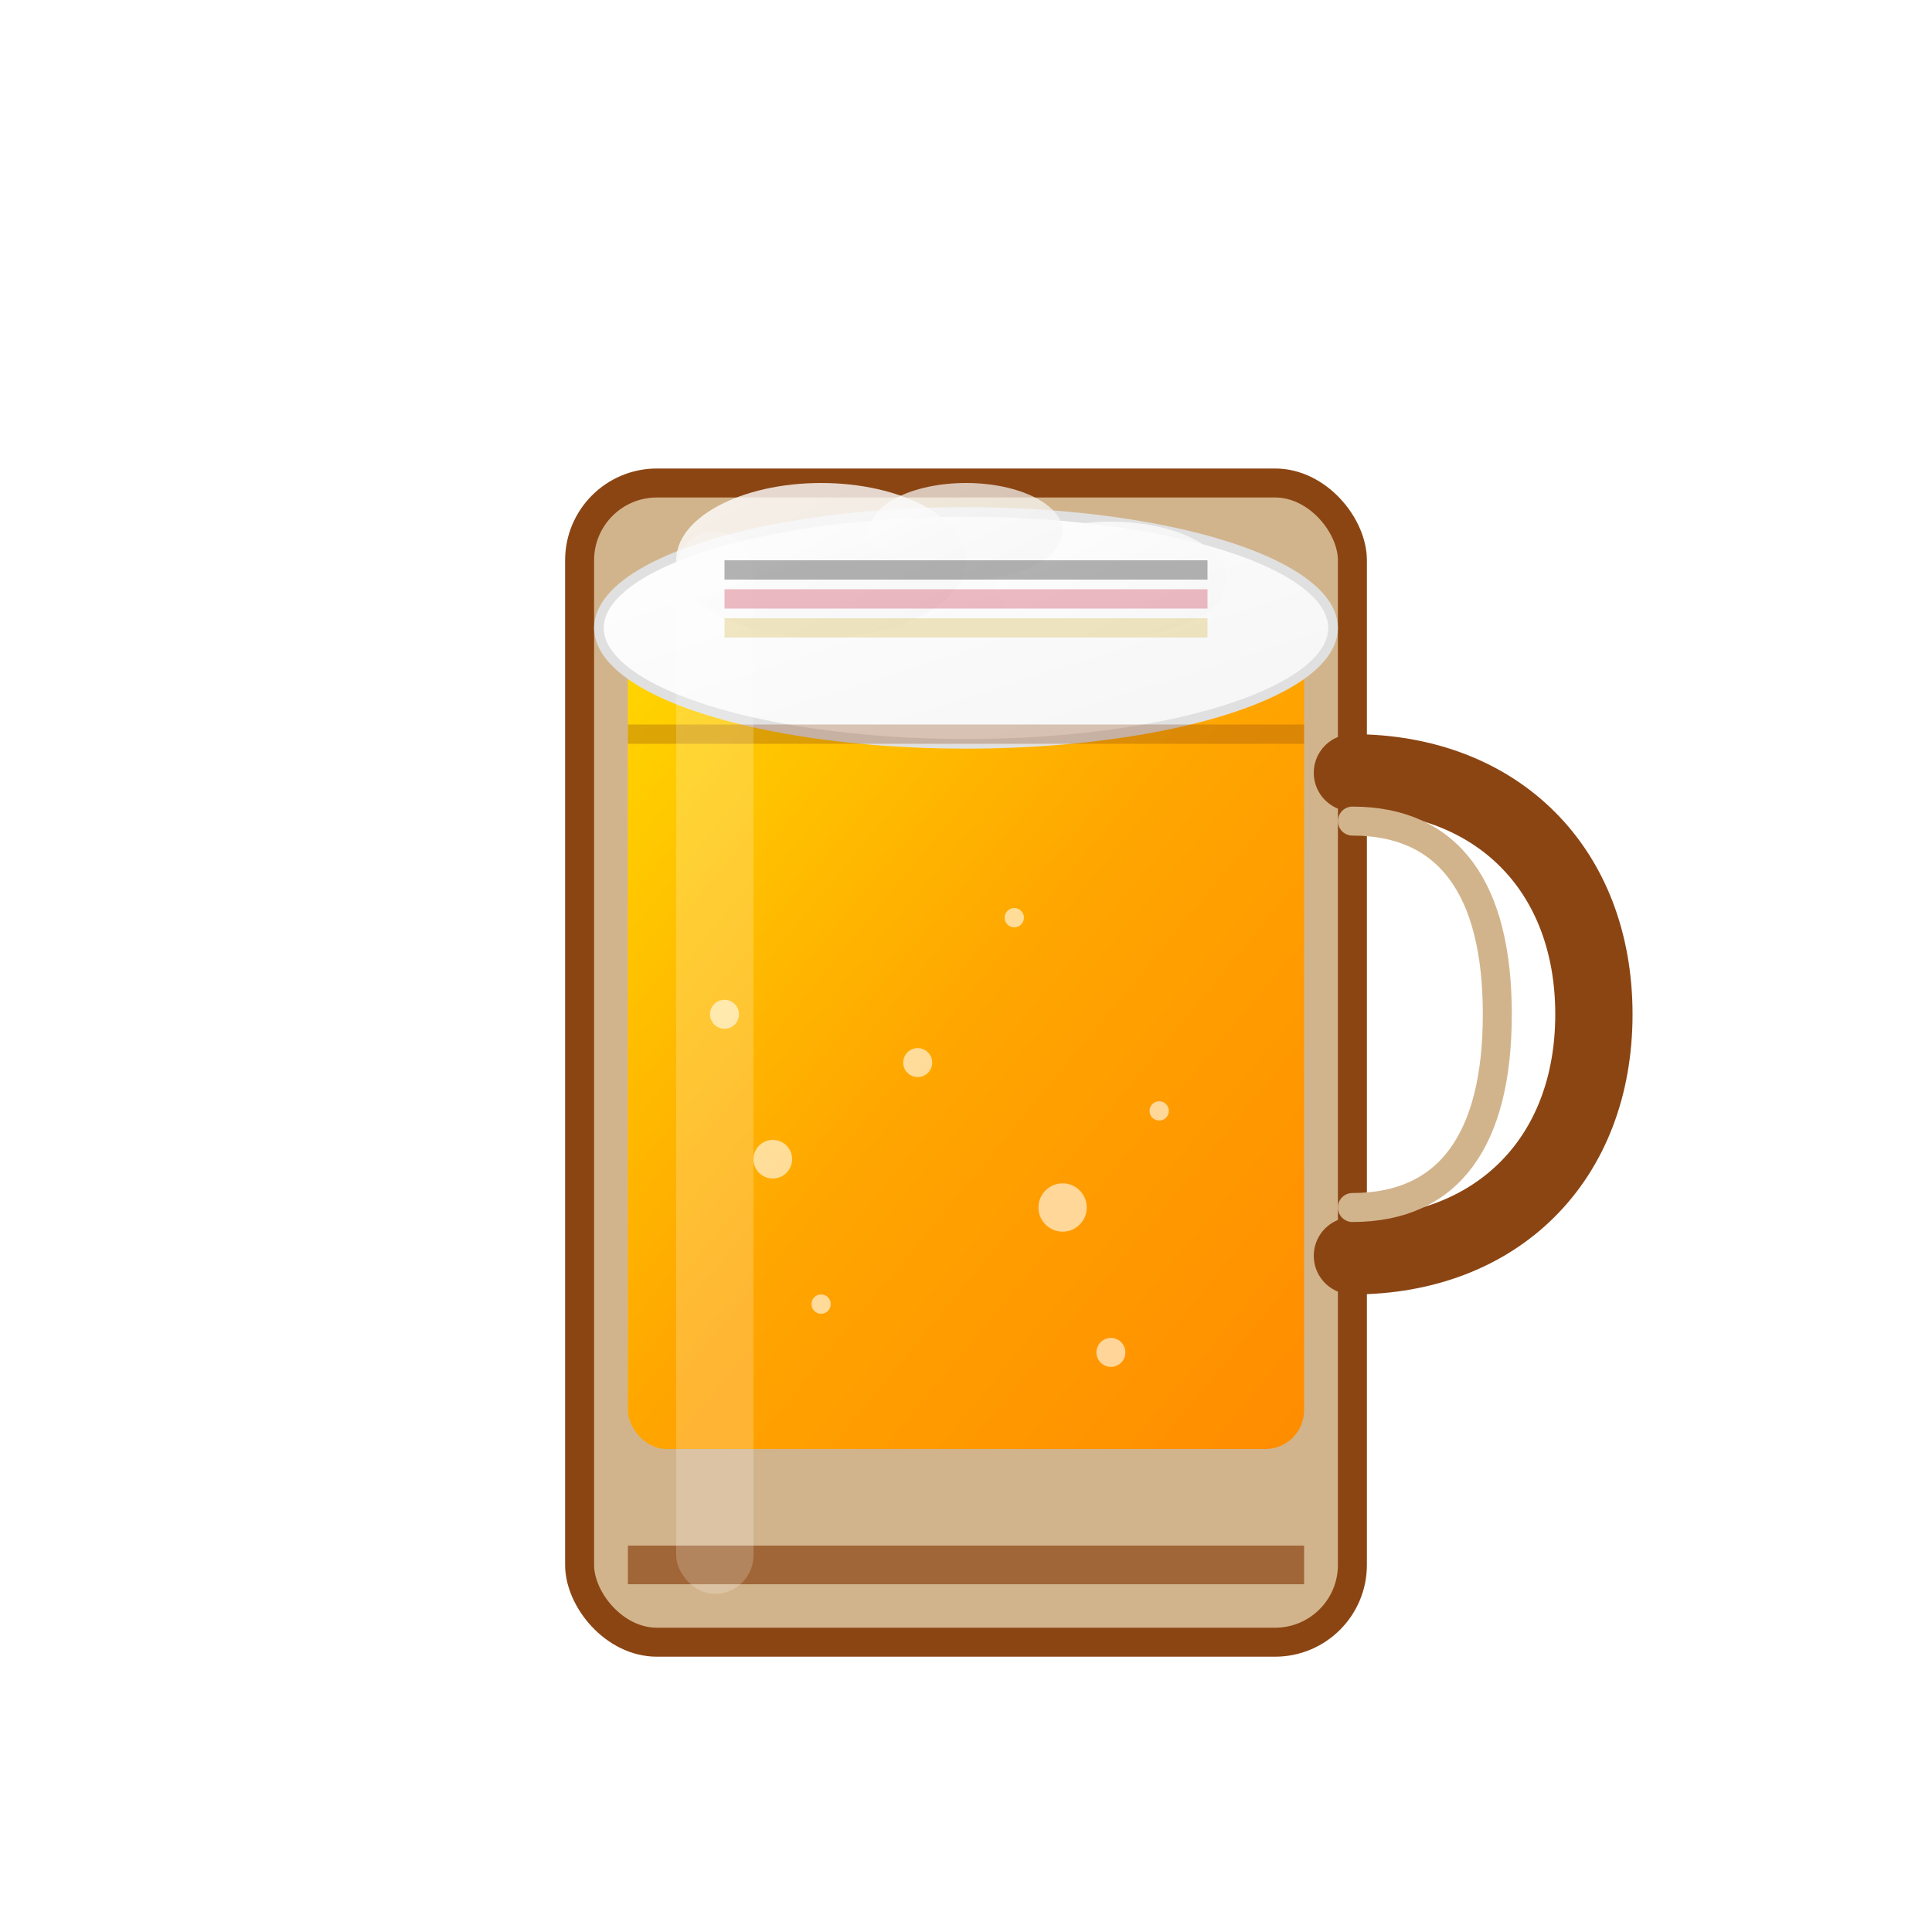
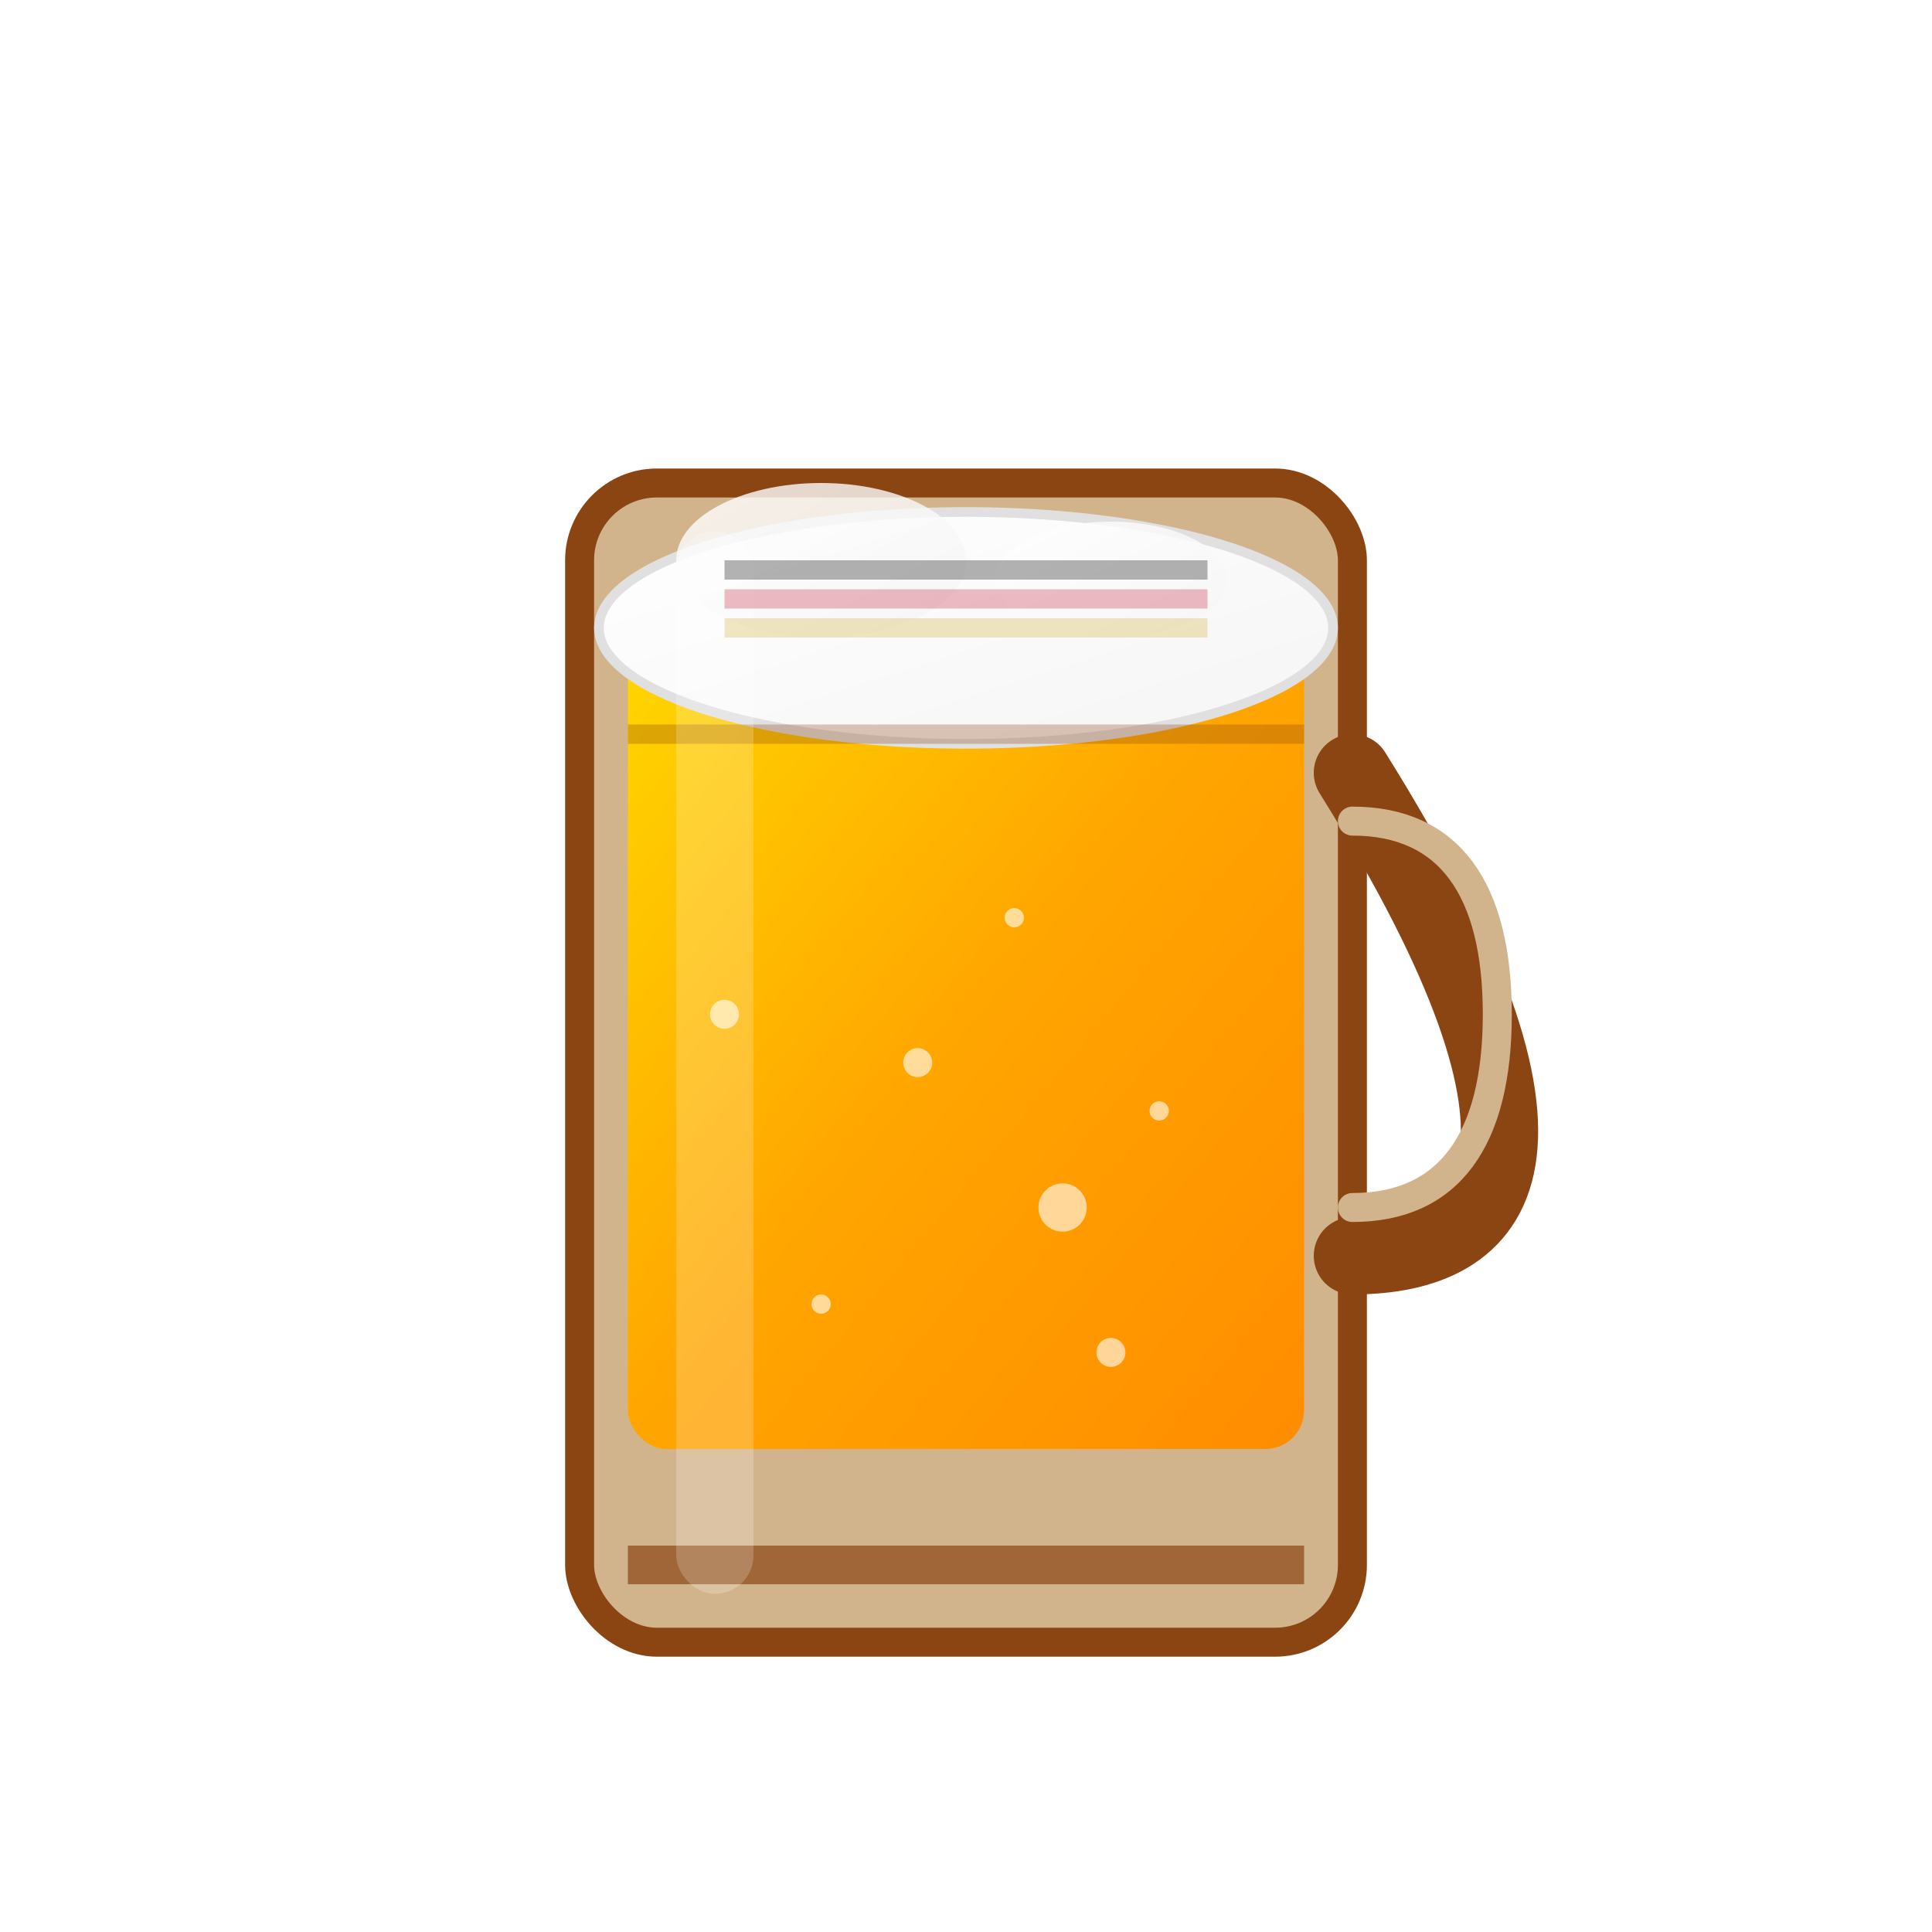
<svg xmlns="http://www.w3.org/2000/svg" width="200" height="200" viewBox="0 0 200 200">
  <defs>
    <linearGradient id="beerGradient" x1="0%" y1="0%" x2="100%" y2="100%">
      <stop offset="0%" style="stop-color:#FFD700;stop-opacity:1" />
      <stop offset="50%" style="stop-color:#FFA500;stop-opacity:1" />
      <stop offset="100%" style="stop-color:#FF8C00;stop-opacity:1" />
    </linearGradient>
    <linearGradient id="foamGradient" x1="0%" y1="0%" x2="100%" y2="100%">
      <stop offset="0%" style="stop-color:#FFFFFF;stop-opacity:1" />
      <stop offset="100%" style="stop-color:#F5F5F5;stop-opacity:1" />
    </linearGradient>
    <filter id="mugShadow" x="-20%" y="-20%" width="140%" height="140%">
      <feDropShadow dx="4" dy="4" stdDeviation="3" flood-color="rgba(0,0,0,0.3)" />
    </filter>
  </defs>
  <g filter="url(#mugShadow)">
    <rect x="60" y="50" width="80" height="120" rx="8" ry="8" fill="#D2B48C" stroke="#8B4513" stroke-width="3" />
    <rect x="65" y="65" width="70" height="85" rx="4" ry="4" fill="url(#beerGradient)" />
    <ellipse cx="100" cy="65" rx="38" ry="12" fill="url(#foamGradient)" stroke="#E0E0E0" stroke-width="1" />
    <ellipse cx="85" cy="58" rx="15" ry="8" fill="url(#foamGradient)" opacity="0.8" />
    <ellipse cx="115" cy="60" rx="12" ry="6" fill="url(#foamGradient)" opacity="0.8" />
-     <ellipse cx="100" cy="55" rx="10" ry="5" fill="url(#foamGradient)" opacity="0.7" />
-     <path d="M140 80               C155 80, 165 90, 165 105              C165 120, 155 130, 140 130" fill="none" stroke="#8B4513" stroke-width="8" stroke-linecap="round" />
+     <path d="M140 80               C165 120, 155 130, 140 130" fill="none" stroke="#8B4513" stroke-width="8" stroke-linecap="round" />
    <path d="M140 85               C150 85, 155 92, 155 105              C155 118, 150 125, 140 125" fill="none" stroke="#D2B48C" stroke-width="3" stroke-linecap="round" />
  </g>
  <g fill="rgba(255,255,255,0.6)">
-     <circle cx="80" cy="120" r="2" />
    <circle cx="95" cy="110" r="1.5" />
    <circle cx="110" cy="125" r="2.5" />
    <circle cx="85" cy="135" r="1" />
    <circle cx="115" cy="140" r="1.5" />
    <circle cx="105" cy="95" r="1" />
    <circle cx="75" cy="105" r="1.5" />
    <circle cx="120" cy="115" r="1" />
  </g>
  <rect x="65" y="160" width="70" height="4" fill="#8B4513" opacity="0.7" />
  <rect x="65" y="75" width="70" height="2" fill="rgba(139,69,19,0.3)" />
  <rect x="70" y="55" width="8" height="110" fill="rgba(255,255,255,0.2)" rx="4" />
  <rect x="75" y="58" width="50" height="2" fill="#000" opacity="0.3" />
  <rect x="75" y="61" width="50" height="2" fill="#c41e3a" opacity="0.3" />
  <rect x="75" y="64" width="50" height="2" fill="#d4af37" opacity="0.3" />
</svg>